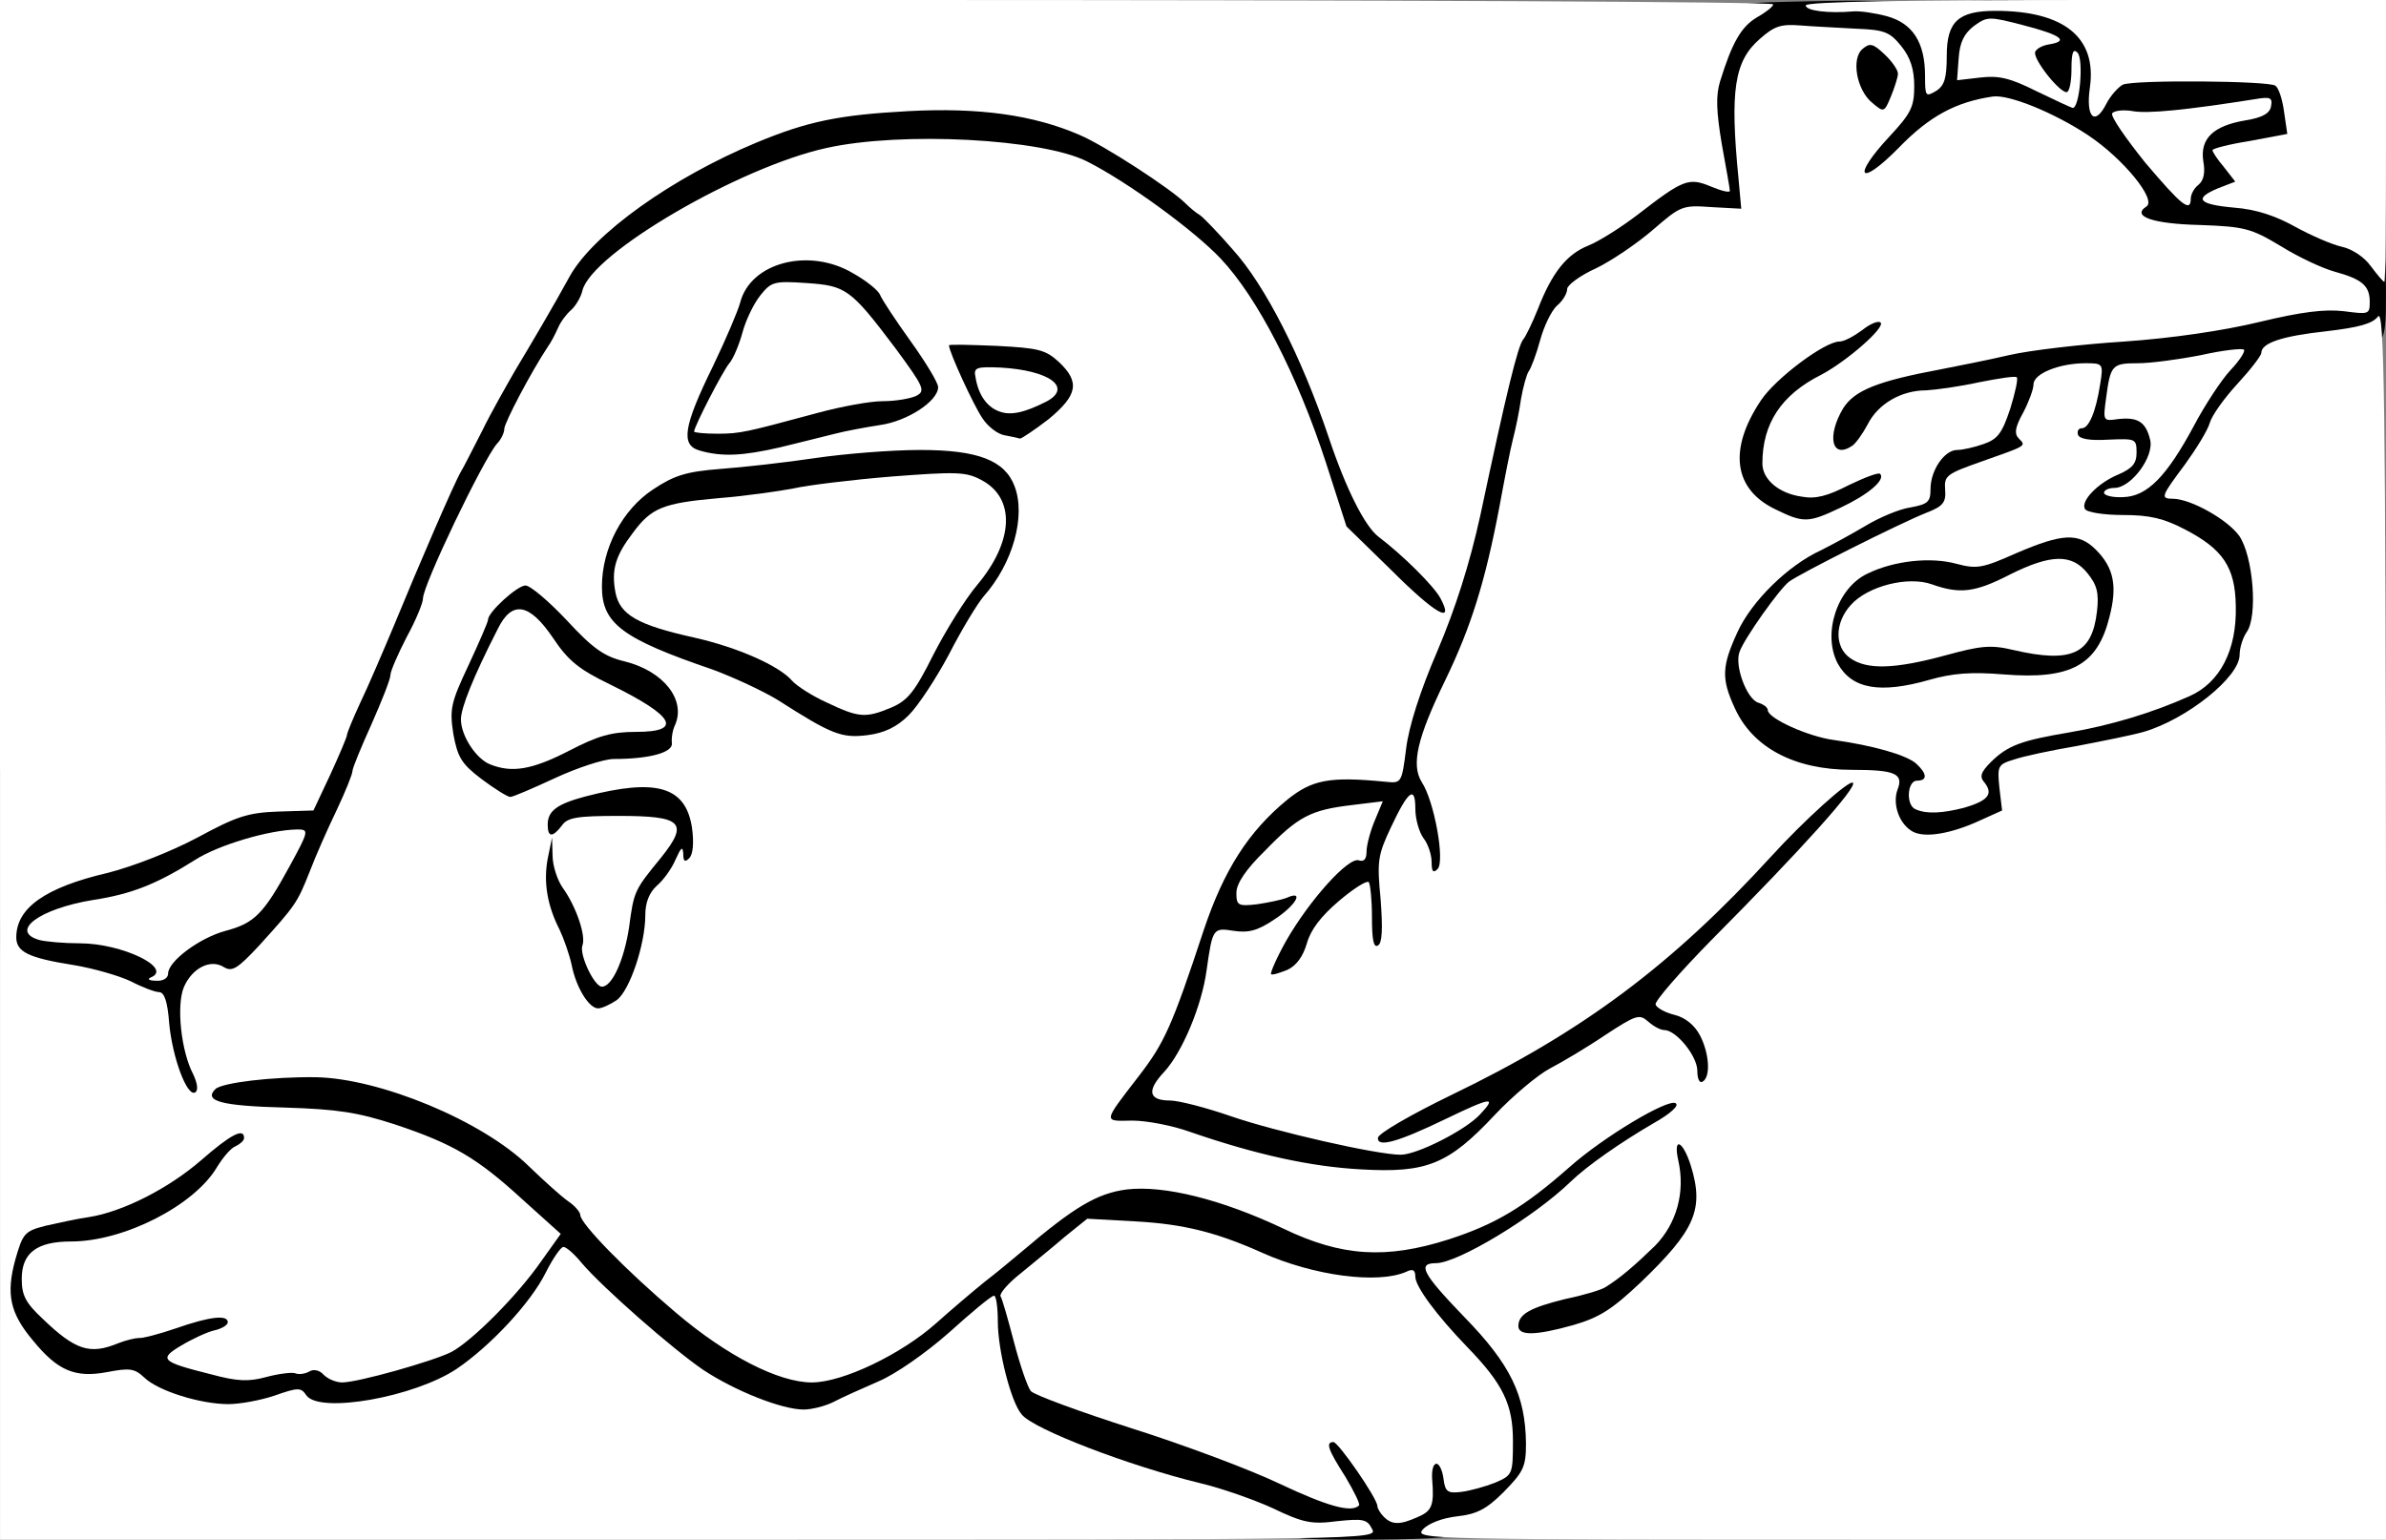
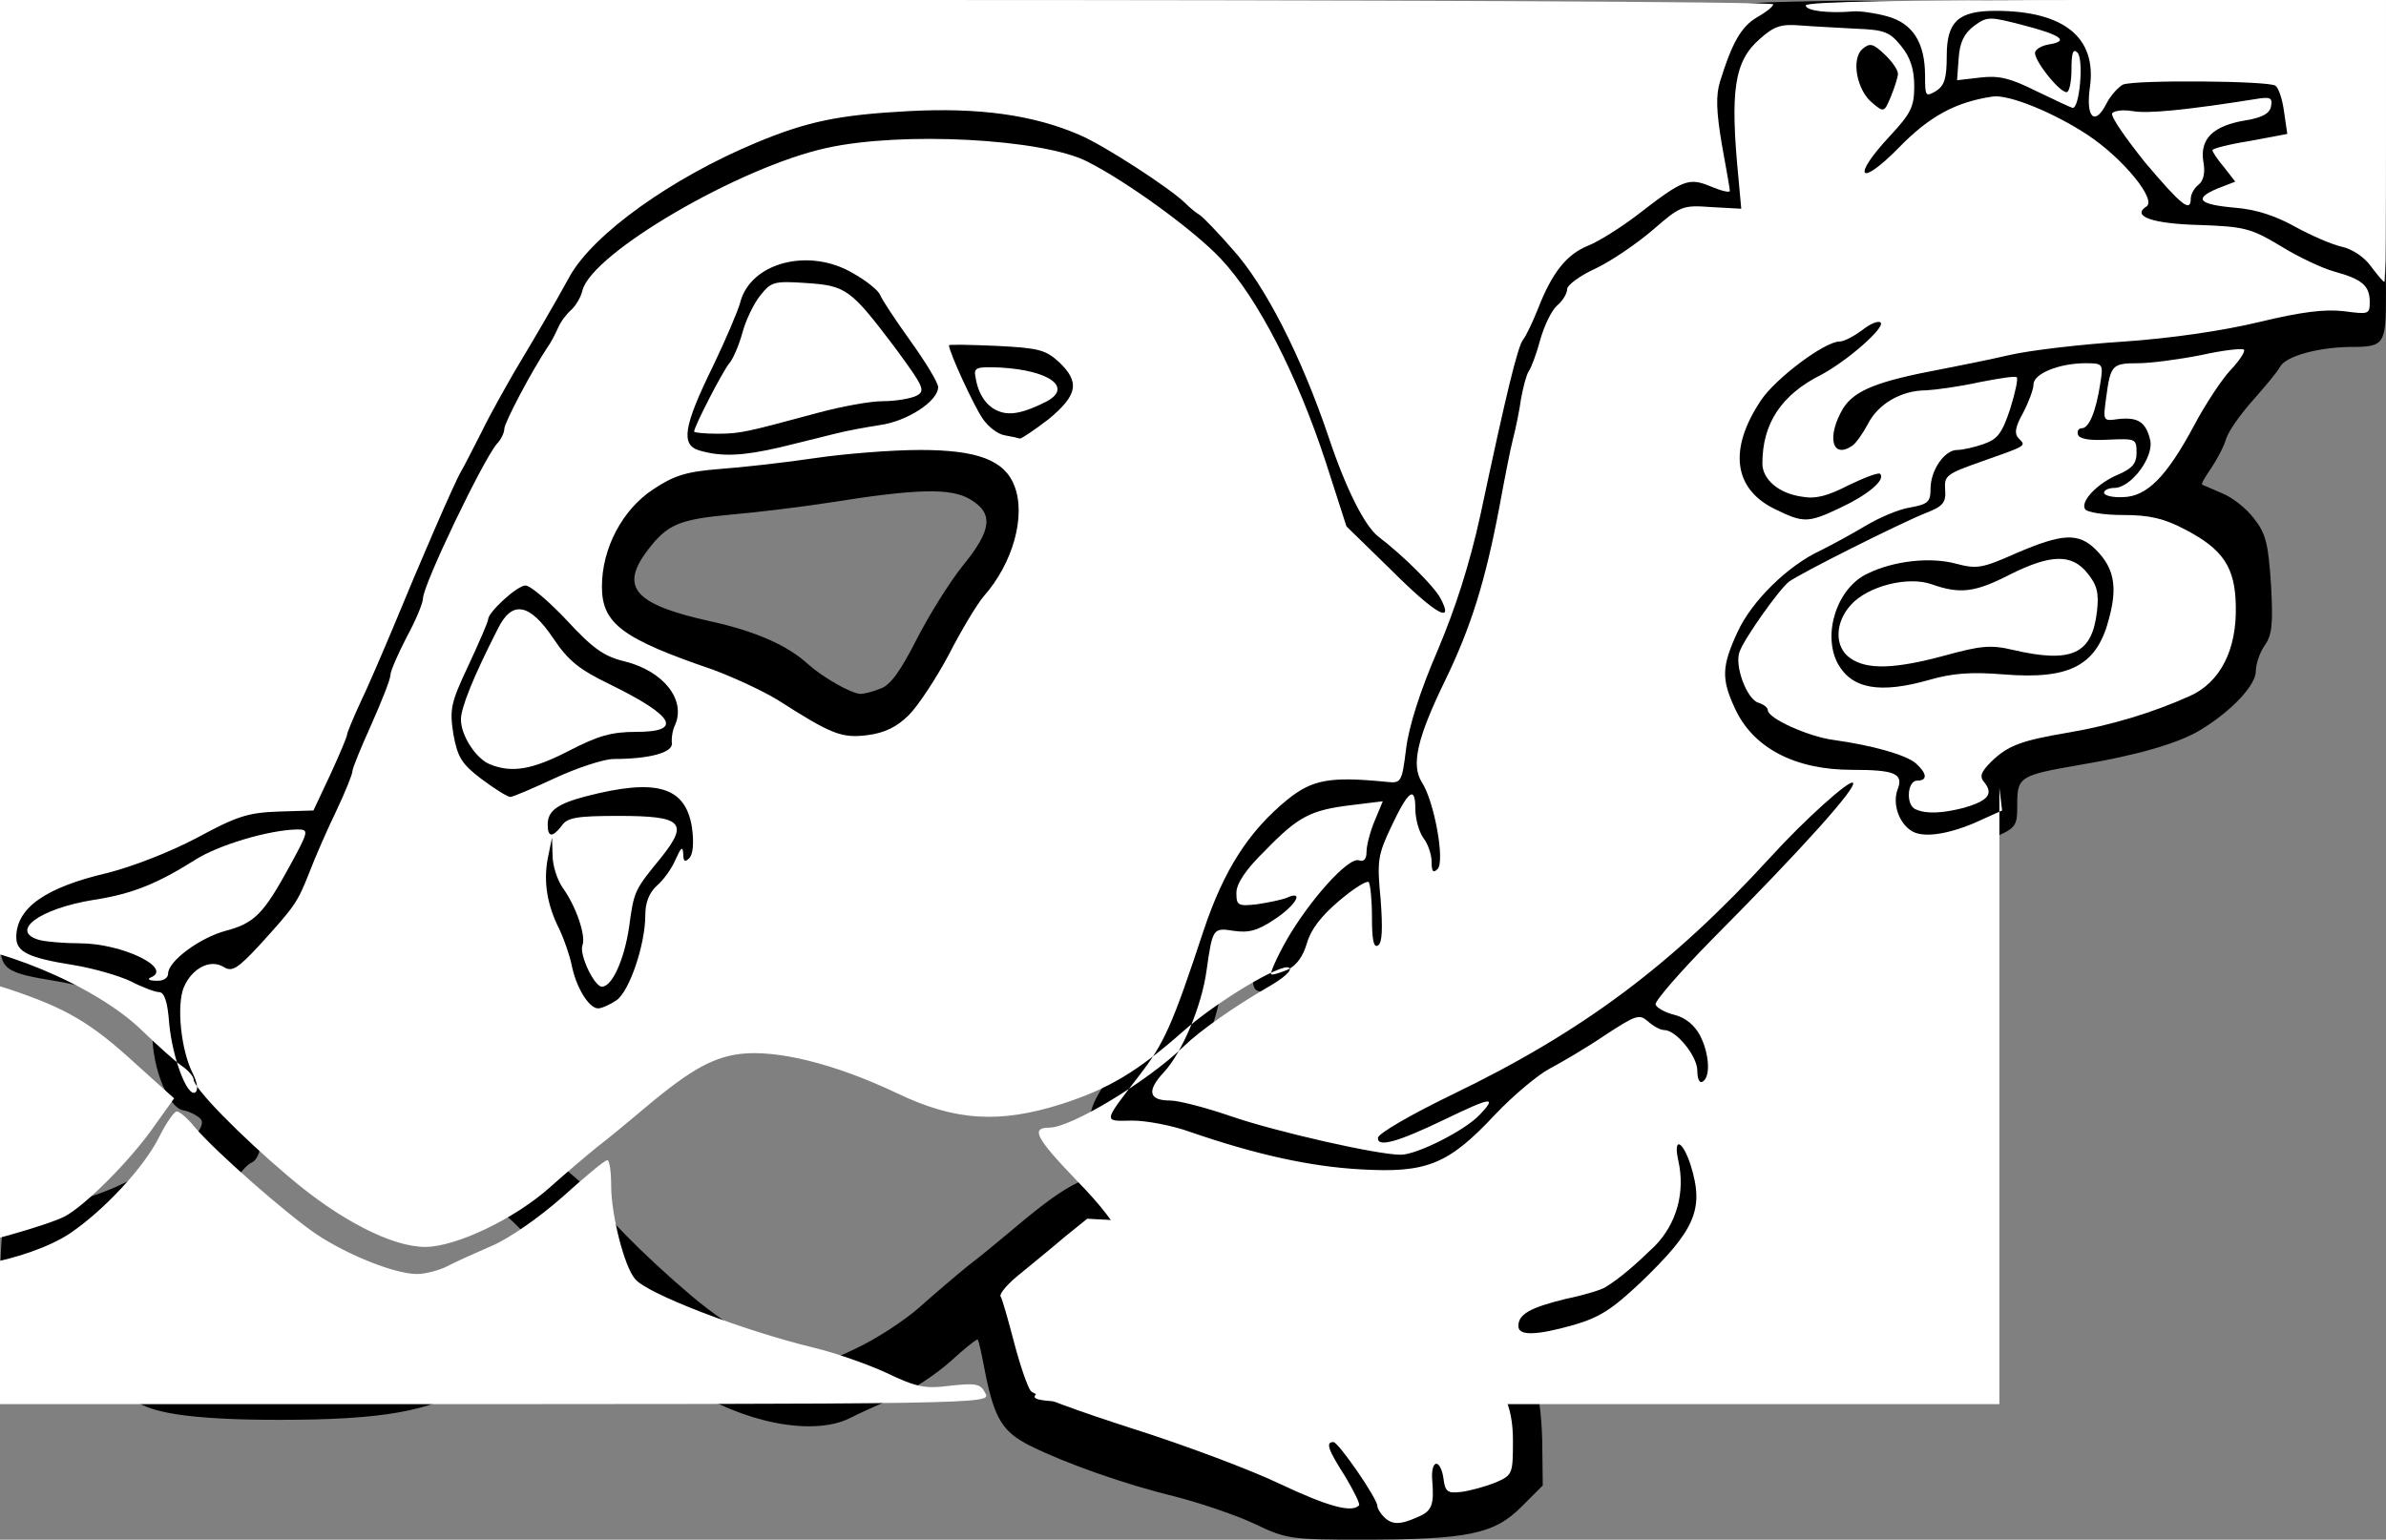
<svg xmlns="http://www.w3.org/2000/svg" width="440px" height="284px" viewBox="0 0 440 284" preserveAspectRatio="xMidYMid meet">
  <rect x="0" y="0" width="440" height="284" fill="#808080" stroke="none" />
  <g fill="#000000">
    <path d="M231.4 281.1 c-3.4 -1.6 -9.9 -3.8 -14.5 -5 -9.5 -2.3 -20.2 -6.1 -26.9 -9.4 -5 -2.5 -6.6 -4.9 -8.3 -13.4 -0.6 -3.2 -1.2 -6 -1.4 -6.2 -0.1 -0.2 -2.4 1.6 -5 4 -2.7 2.4 -7.3 5.5 -10.3 6.7 -3 1.3 -6.8 3 -8.3 3.8 -6.9 3.4 -19.8 0.8 -30 -5.9 -5.6 -3.8 -19.6 -16.1 -21.1 -18.5 -0.6 -1.1 -1.3 -0.5 -3.1 2.5 -3 5.4 -9.5 11.9 -15.6 15.9 -7.4 4.7 -16.3 6.3 -35.4 6.3 -16.5 0 -24.9 -1.3 -27.4 -4.3 -0.9 -1.1 -2.5 -1.3 -6.1 -0.9 -6.3 0.7 -10.1 -0.8 -14.5 -6 -3.4 -4 -3.5 -4.2 -3.5 -13.1 0 -5 0.3 -10.1 0.6 -11.2 0.6 -2.2 4 -3.5 12.8 -4.9 9.4 -1.5 26 -12.1 23.6 -15.1 -0.7 -0.7 -2.1 -1.4 -3.2 -1.6 -2.7 -0.4 -5.7 -7.7 -5.7 -14 -0.1 -3.6 -0.5 -4.8 -1.6 -4.8 -0.9 0 -3.3 -0.9 -5.4 -2 -2.1 -1 -6.9 -2.4 -10.6 -3 -9.8 -1.6 -10.5 -2.1 -10.5 -8.1 0 -2.8 0.4 -5.9 1 -6.9 1.6 -3.1 7.5 -6 15.9 -8 4.6 -1.1 11.6 -3.9 16.3 -6.4 6.5 -3.5 9.8 -4.6 15.1 -5.1 l6.8 -0.7 3 -6.3 c1.6 -3.4 2.9 -6.5 2.9 -6.9 0 -0.4 1.1 -3.1 2.4 -5.9 1.4 -2.9 4.1 -9.2 6.2 -14.2 4.6 -11.2 11.2 -26.5 12.4 -28.5 0.5 -0.8 2.2 -4.2 3.9 -7.5 1.6 -3.3 4.4 -8.2 6 -11 3 -5 7.2 -12.1 10.2 -17.6 5.6 -10 27.3 -23.5 45.7 -28.5 3 -0.8 12 -1.7 20 -2 15.8 -0.7 25.4 0.6 34.3 4.5 4.5 1.9 16.8 9.9 19.5 12.6 0.8 0.8 2 1.8 2.7 2.2 0.7 0.5 3.4 3.3 6 6.3 6 6.6 12.7 19.8 17.7 34.6 3.4 10.1 6.8 16.8 9.5 18.6 0.6 0.3 2.8 2.3 4.9 4.3 2.2 1.9 4.3 3.2 4.7 2.8 0.4 -0.4 1.8 -6.2 3.2 -12.8 4.1 -19.4 6.6 -29.7 7.6 -30.9 0.5 -0.6 1.7 -3.1 2.7 -5.6 2.6 -6.7 5.3 -10.1 9.3 -11.7 2 -0.8 6.1 -3.4 9.1 -5.7 6.9 -5.4 9.2 -6.6 12.4 -6.6 2.5 0 2.5 0 2.4 -8.2 -0.2 -9 1 -14.7 4 -18.7 1.9 -2.6 2 -2.6 18.1 -2.9 10.5 -0.2 16.9 0.1 18.2 0.9 1.5 0.8 2.4 0.8 3.2 0 1.4 -1.4 21.4 -1.5 25.3 -0.1 3 1.1 6.4 5.8 6.4 9.1 0 1.8 0.9 1.9 16.3 1.9 8.9 0 16.7 0.4 17.4 0.8 0.6 0.4 1.4 3.9 1.8 7.8 l0.7 7.2 -5.1 0.7 c-4.8 0.6 -5.1 0.9 -5.1 3.5 0 2.4 0.5 2.9 3.3 3.5 1.7 0.4 5.5 2 8.2 3.5 2.8 1.5 6.3 3.1 8 3.5 5.1 1.2 5.5 2.1 5.5 11.5 0 9.7 -0.2 10 -6.8 10 -5.8 0.1 -11.6 1.7 -12.7 3.6 -0.5 1 -2.9 3.8 -5.1 6.3 -2.3 2.6 -4.5 5.7 -4.9 7.1 -0.4 1.4 -1.7 3.8 -2.7 5.3 -1.1 1.6 -1.9 2.9 -1.7 3.1 0.2 0.1 1.9 0.8 3.7 1.6 1.8 0.7 4.5 2.8 5.9 4.7 2.2 2.8 2.6 4.7 3.1 12.2 0.4 7.2 0.2 9.3 -1.2 11.2 -0.9 1.3 -1.6 3.4 -1.6 4.7 0 2.6 -4.5 7.4 -10.3 10.9 -4 2.4 -11.5 4.6 -22.2 6.4 -11 1.9 -11.5 2.2 -11.5 7.2 0 4.2 -0.1 4.4 -5 6.5 -5 2.2 -15.2 3 -17.6 1.4 -1.8 -1.1 -3.4 -4.8 -3.5 -7.9 0 -2 -0.2 -2.3 -0.7 -1.1 -0.9 2.3 -13.5 16.2 -24.9 27.5 -8 7.9 -9 9.3 -7.3 9.8 3.2 1 5.1 5.9 4.8 12.3 -0.3 5 -0.6 5.7 -2.5 6 -2.7 0.4 -2.9 2.8 -0.8 8.7 2.2 6 1.9 14.3 -0.6 18.5 -1.1 1.9 -4.9 6.2 -8.4 9.6 -5.2 4.9 -7.5 6.4 -12.3 7.8 -3.2 0.9 -7.2 1.6 -9 1.6 l-3.1 0 1.6 4.3 c0.9 2.5 1.6 7.6 1.7 12.4 l0.1 8.3 -4 4 c-5 5 -9.9 6 -29.5 6 -12.8 0 -13.8 -0.1 -19.6 -2.9z m29.6 -9.7 l0 -4.4 3.9 0 c3.4 0 4 0.3 4.3 2.4 0.3 2.4 0.4 2.4 3.6 1.1 6 -2.6 3.8 -9.6 -6.6 -20.5 -2.3 -2.5 -5.2 -6 -6.5 -7.7 -2 -3 -2.6 -3.3 -7.7 -3.3 -6.4 0 -16.2 -2.2 -22.2 -4.9 -7.3 -3.2 -14 -5.2 -20.3 -5.8 l-6 -0.5 -6 4.8 c-9.6 7.8 -9 6.6 -7 14 1.1 4.3 2.5 7 3.9 7.8 1.1 0.8 9.5 3.7 18.6 6.6 9.1 2.8 19.3 6.5 22.6 8.1 3.4 1.6 6.3 2.9 6.5 2.9 0.2 0 0.3 -2 0.1 -4.5 l-0.4 -4.5 4 0 c3.6 0 4.2 0.4 7.4 5.3 1.9 2.8 3.7 6 4.1 6.9 1.2 3.4 3.7 0.9 3.7 -3.8z m-103.3 -22.6 c3.7 -1.7 9.1 -5.2 11.9 -7.7 2.8 -2.5 6.8 -5.9 8.9 -7.6 2.1 -1.6 5.5 -4.4 7.4 -6 12.2 -10.3 14.8 -11.4 25.6 -11.5 7.5 0 18 2.8 28.2 7.6 10.3 4.9 14.7 5.2 24.8 1.9 8.4 -2.7 13.7 -5.9 21.9 -13.2 6.6 -5.9 17.6 -12.3 20.9 -12.3 1.5 0 2.7 -0.3 2.7 -0.8 0 -1.8 -3.2 -5.1 -5.8 -6 -2.4 -0.8 -3.5 -0.5 -7 1.9 -2.3 1.6 -6.1 3.8 -8.3 4.9 -2.2 1.2 -6.8 5 -10.2 8.6 -9 9.6 -12.2 10.8 -27.7 10.1 -12.3 -0.4 -19.9 -2 -34.2 -6.8 -3.2 -1 -8 -1.9 -10.8 -1.9 l-5 0 0 -3.3 c0 -2.5 1.3 -5.1 5.3 -10.3 5.4 -7 6.7 -9.9 12.7 -27.9 3.7 -11.1 8.2 -18.1 15.5 -24.1 4.5 -3.6 4.8 -3.7 12.9 -3.8 l8.4 -0.1 0.6 -5.7 c0.3 -3.2 1.7 -8.6 3.2 -11.9 l2.5 -6.2 -8.4 -8.3 -8.4 -8.3 -3.8 -11.8 c-5.3 -16.2 -12.6 -30.4 -19.4 -37.6 -4.9 -5.2 -17.1 -14.1 -24.6 -17.9 -8 -4.1 -28.4 -5.3 -42.1 -2.5 -15.8 3.3 -43.3 19.3 -45 26.3 -0.3 1.3 -1.3 2.9 -2.1 3.6 -0.8 0.7 -1.9 2.1 -2.4 3.3 -0.5 1.1 -1.3 2.7 -1.9 3.5 -3 4.5 -8 14 -8 15.1 0 0.7 -0.6 2 -1.4 2.8 -2.6 3.1 -13.6 26 -13.6 28.5 0 0.8 -1.3 4 -3 7.1 -1.6 3.1 -3 6.3 -3 7 0 0.8 -1.6 4.8 -3.5 9.1 -1.9 4.2 -3.5 8.1 -3.5 8.6 0 0.6 -1.3 3.8 -2.9 7.2 -1.6 3.3 -3.9 8.5 -5 11.4 -2.3 5.7 -2.5 6 -9 13.3 -3.9 4.4 -4.8 4.9 -8.6 4.9 -3.4 0 -4.4 0.4 -5.3 2.4 -0.6 1.4 -0.7 3.7 -0.2 5.7 1.6 6.8 1.3 6.6 9.8 5.6 4.2 -0.4 10.7 -0.6 14.3 -0.3 13.8 1.2 30.9 8.5 39.4 16.7 2.8 2.7 6 5.6 7.3 6.5 1.2 0.8 2.2 2 2.2 2.5 0 1.6 8.5 10.3 17.6 18 7.2 6.1 18.8 12.9 22.1 12.9 0.7 0 4.3 -1.4 8 -3.2z m-104.9 1 c6.7 -0.9 8.5 -0.9 9.2 0.1 1.9 3.1 17.2 -1.9 24.2 -7.9 4.4 -3.8 10.8 -12 10.8 -13.9 0 -1.1 -10.8 -10.3 -15.1 -12.8 -4.2 -2.4 -17.5 -6.8 -23.6 -7.8 -2.4 -0.4 -5.6 -0.4 -7.3 0 -2.5 0.5 -3 1.2 -3 3.5 0 1.6 -0.7 3 -1.5 3.4 -0.9 0.3 -2.4 2.1 -3.5 3.9 -2.5 4.2 -11.4 10.4 -17.6 12.3 -2.6 0.8 -6.8 1.4 -9.4 1.4 -3.3 0 -5.5 0.6 -7.1 2 l-2.4 2 4.7 4.5 c5.3 5.1 6.8 5.6 6.8 2 0 -2.2 0.4 -2.5 3.5 -2.5 2.4 0 3.5 0.5 3.5 1.5 0 0.8 0.4 1.5 0.9 1.5 0.5 0 2.8 -0.7 5.1 -1.5 2.3 -0.8 6.4 -1.5 9.1 -1.5 l4.9 0 0 3.9 c0 3.6 -0.3 4 -3.1 4.6 -2.3 0.5 -2.8 0.9 -1.8 1.6 1.8 1.1 2.9 1.1 12.7 -0.3z m230.2 -12.4 c2.5 -0.7 5.7 -1.5 7.2 -1.8 1.5 -0.3 3.3 -1.2 4 -1.9 0.7 -0.7 2.7 -2.3 4.5 -3.5 5.2 -3.7 7.6 -7.8 7.5 -12.9 0 -2.5 -0.3 -4.7 -0.6 -5 -0.7 -0.7 -8.7 4.7 -12.6 8.4 -5.5 5.2 -10 8.4 -16.9 11.9 l-7.2 3.6 3.8 3.3 c3.7 3.2 3.8 3.2 4.8 1.1 0.6 -1.2 2.8 -2.5 5.5 -3.2z m-31.9 -30.6 c0 -0.7 6.1 -4.2 13.5 -7.8 21.7 -10.5 36.9 -21.3 52.4 -37.1 12.9 -13.3 16 -16.8 15.3 -17.2 -0.4 -0.2 -2.1 -0.7 -3.8 -1.1 -4.5 -1.1 -9.5 -5.4 -11.6 -10 -5 -11 0 -24.9 11.8 -32.8 2.3 -1.5 2.3 -1.5 -1.6 -2.6 -4.9 -1.5 -8.9 -5.5 -9.7 -9.7 -0.8 -4.7 1.1 -12.8 4.3 -17.6 2.7 -4.1 11.8 -10.9 14.5 -10.9 0.9 0 2.7 -0.9 4.1 -2 1.4 -1.2 4 -2 6.1 -2 3.5 0 3.6 0.1 3.6 3.7 0 2 -0.7 4.4 -1.5 5.3 -1.4 1.6 -1.1 1.6 4.7 0.5 3.5 -0.7 11 -2.2 16.8 -3.3 5.8 -1.1 15.5 -2.3 21.5 -2.6 6.7 -0.3 15.3 -1.5 21.5 -3.1 5.8 -1.4 11.9 -2.5 13.5 -2.5 l3 -0.1 -3.6 -1.3 c-2 -0.7 -6 -2.7 -8.8 -4.4 -4.4 -2.8 -6.1 -3.2 -12.4 -3.3 -10.5 -0.1 -12.1 -0.8 -12.8 -5.2 -0.3 -2.1 -1.7 -4.9 -3 -6.3 -3.1 -3.3 -11.2 -8.5 -16.7 -10.7 -4 -1.6 -4.5 -1.6 -9 0.1 -3.1 1.2 -6.6 3.8 -10.1 7.5 -4.5 4.7 -6 5.7 -8.7 5.7 -3.3 0 -3.4 -0.1 -3.4 -4.3 0 -2.3 0.7 -5.2 1.5 -6.4 1.4 -2 1.3 -2.3 -0.5 -3.6 -1.6 -1.1 -2.3 -3 -2.7 -7 l-0.6 -5.5 -4.5 -0.7 c-4.1 -0.6 -4.7 -0.4 -7.6 2.4 l-3.1 3.2 0.2 14.1 0.2 14.1 -5.5 -0.7 c-5.5 -0.6 -5.6 -0.6 -10.7 3.9 -2.8 2.4 -7.5 5.6 -10.4 7 -2.9 1.3 -5.3 3.1 -5.3 3.8 0 0.8 -0.8 2.2 -1.9 3.1 -1 0.9 -2.4 3.8 -3.1 6.4 -0.7 2.6 -1.7 5.2 -2.1 5.7 -0.4 0.6 -1 2.8 -1.4 5 -0.3 2.2 -1 5.6 -1.5 7.5 -0.5 1.9 -1.6 7.6 -2.5 12.5 -2.6 13.8 -5.2 22.1 -10.1 32 -4.2 8.7 -5.3 12.8 -3.6 13.9 1.3 0.8 3.4 13.5 3 17.6 -0.3 3.2 -0.6 3.5 -4 3.8 -3.4 0.3 -3.8 0.1 -3.8 -2.1 0 -1.4 -0.7 -3 -1.5 -3.7 -1.7 -1.4 -1.6 -2.2 -1.8 11 l-0.2 8.5 -3.7 0.3 -3.8 0.3 0 -4 c0 -2.3 -0.4 -4.1 -0.8 -4.1 -1.6 0 -4.3 3.7 -5.3 7.2 -1 3.9 -4.1 5.8 -9.4 5.8 -3.4 0 -3.5 -0.1 -3.5 -4.1 0 -3.6 -0.2 -4 -2.2 -3.7 -1.9 0.3 -2.4 1.3 -3.4 6.8 -1.1 6.2 -4.2 15.1 -5.7 16.6 -1.1 1.1 23.7 9.1 29.1 9.3 1.2 0.1 2.2 -0.5 2.3 -1.1z m-211.8 -38.3 c4 -0.9 6.4 -3 8.8 -7.6 l1.8 -3.7 -3.2 0.8 c-1.8 0.4 -5.3 2 -7.7 3.6 -7 4.4 -11.6 6.3 -18.8 7.5 -8.2 1.3 -9 1.9 -2.5 1.9 2.8 0 6.5 0.6 8.3 1.4 3 1.2 3.6 1.2 6.7 -1 1.8 -1.2 4.8 -2.6 6.6 -2.9z m203.7 -10 c1.9 -1.9 4 -3.5 4.7 -3.5 0.7 0 1.3 -0.7 1.3 -1.5 0 -3 -5.2 -0.9 -11.2 4.7 l-4.1 3.8 2.9 0 c2.1 0 4 -1 6.4 -3.5z m119 -16 c1 -6.2 4.7 -8.4 17 -10.5 7.7 -1.3 14.7 -3.4 21.2 -6.4 7.8 -3.5 11.2 -13.4 6.9 -19.5 -2.3 -3.2 -11.2 -8.1 -14.7 -8.1 -2.4 0 -2.4 0.1 -0.9 3 2.7 5.3 1.4 18.1 -2.3 22.3 -3.3 3.7 -8.1 4.9 -17.5 4.4 -6.1 -0.4 -10.2 -0.1 -13.5 0.9 -5.7 1.7 -15.5 1.8 -18.5 0.2 -1.2 -0.6 -2.7 -1.8 -3.4 -2.7 -1.9 -2.4 -2.7 -9.9 -1.5 -13.7 1.7 -5.7 -1.5 -3.7 -7.1 4.2 -3.8 5.5 -4 8.8 -0.6 9.9 1 0.4 1.9 1 1.9 1.5 0 1.5 7.5 4.9 12.2 5.5 7.1 1 13.2 2.7 15.1 4.3 1 0.9 1.7 2.9 1.7 4.9 0 2.7 0.4 3.4 1.8 3.1 1 -0.2 1.9 -1.5 2.2 -3.3z m-6.8 -24.5 c8.1 -2.2 14.4 -2.5 20.1 -0.9 3.2 0.9 4.2 0.8 5.7 -0.6 2.8 -2.6 3.1 -5.3 0.7 -8 l-2.2 -2.5 -6 3.1 c-5.5 2.8 -6.6 3 -13 2.5 -3.8 -0.3 -7.8 -0.5 -8.7 -0.6 -2.5 -0.2 -6.9 2.2 -8.2 4.3 -0.9 1.4 -0.7 2.1 0.8 3.3 2.5 1.8 2.2 1.8 10.8 -0.6z m15 -19.5 c2.9 -1.4 6.5 -2.5 8.1 -2.5 2.4 0 2.7 -0.4 2.7 -3.3 0 -2.2 0.8 -4.1 2.1 -5.3 l2.1 -1.9 -2.4 -0.5 c-1.8 -0.5 -2.4 -1.3 -2.6 -4.4 -0.2 -2.4 0.2 -4.2 1.1 -4.9 0.8 -0.7 1.8 -2.2 2.2 -3.4 0.6 -2.1 0.4 -2.2 -2.2 -1.2 -2.3 0.7 -3.2 1.9 -4.1 5.4 -0.7 2.5 -1.2 5.6 -1.2 6.8 0 2 -1 2.6 -7 4.6 -6.6 2.1 -7 2.4 -7 5.2 0 2.7 -0.6 3.3 -4.2 4.7 l-4.3 1.7 4.5 0.6 c2.5 0.3 5 0.7 5.7 0.7 0.6 0.1 3.5 -0.9 6.5 -2.3z m-17.2 -11.3 c0 -4.2 2.4 -6.9 6.9 -7.6 3.8 -0.6 7.1 -2.7 7.1 -4.7 0 -1.3 -11.9 0.1 -15.2 1.8 -1.5 0.7 -3.5 2.7 -4.3 4.3 -1.5 2.9 -1.5 3 0.5 3 1.6 0 2 0.7 2 3 0 2 0.5 3 1.5 3 1 0 1.5 -1 1.5 -2.8z m-16 -0.2 c1.3 -0.8 1.2 -1 -0.3 -1 -1.7 0 -1.8 -0.7 -1.5 -5.9 0.3 -5.7 0.3 -5.8 -1.8 -4.5 -2 1.3 -3.7 4.1 -4.7 7.4 -1 3.6 4.7 6.3 8.3 4z m65.7 -13.2 l2 -4.3 -6.1 0.5 c-4.8 0.4 -6.2 0.9 -6.4 2.3 -0.2 1.1 0.3 1.7 1.6 1.7 3.1 0 5.2 1.1 5.2 2.6 0 2.6 1.6 1.4 3.7 -2.8z m0 -49.5 c-0.3 -0.2 -1.8 -0.3 -3.3 -0.1 l-2.7 0.3 2.9 3.5 2.9 3.4 0.3 -3.3 c0.2 -1.8 0.1 -3.5 -0.1 -3.8z m-30.7 -14.7 c0 -2.4 -4.3 -2.8 -6.5 -0.6 -1.9 2 -1.9 2 2.3 2 2.9 0 4.2 -0.4 4.2 -1.4z" />
    <path d="M104.5 186.7 c-0.8 -1.3 -1.8 -3.9 -2.1 -5.8 -0.4 -1.8 -1.6 -5.2 -2.8 -7.4 -1.7 -3.3 -2 -5.6 -1.9 -13.7 l0.1 -9.8 -3.8 0 c-5 0 -12.2 -5.3 -13.1 -9.5 -1.7 -7.7 -1 -13.5 2.6 -21.1 1.9 -4.1 3.5 -7.7 3.5 -8.1 0 -0.4 1.2 -2 2.7 -3.5 2.2 -2.3 3.5 -2.8 7.2 -2.8 3.7 0 5.1 0.6 7.8 3.2 l3.3 3.2 0 -5.5 c0 -8.1 3.5 -14.8 9.8 -18.8 4.6 -3.1 5 -3.6 5.5 -8.4 0.4 -3 2.5 -8.8 5.1 -14.1 2.4 -5 4.7 -10.3 5.1 -11.8 0.4 -1.4 1.8 -3.7 3.2 -5 2.1 -2 3.7 -2.4 10.8 -2.6 10.6 -0.5 14.6 1.5 20 9.7 l3.7 5.6 12.2 0.3 c11.5 0.3 12.2 0.5 14.9 3 2.2 2.1 2.7 3.4 2.7 7.6 0 4.9 -0.2 5.3 -4.6 8.9 -2.6 2 -5.3 3.7 -6 3.7 -1 0 -1.1 0.6 -0.4 2.6 2.8 7.4 0.2 19.8 -5.6 26.4 -1.2 1.4 -4.1 6.2 -6.4 10.7 -2.4 4.5 -5.8 9.6 -7.7 11.5 -3.3 3.2 -3.7 3.3 -11.6 3.3 -8 0 -8.5 -0.1 -14.7 -4.2 -3.6 -2.3 -8.6 -5.1 -11.1 -6.1 l-4.6 -2 -0.6 7.5 c-0.3 4.2 -1.1 7.9 -1.7 8.3 -0.6 0.4 -0.1 1.1 1.3 1.7 2.7 1.3 3.7 4.7 3.7 12.5 0 3.6 -0.4 5 -1.7 5.5 -3.3 1.3 -7.2 6.7 -7.3 10.1 0 5.4 -2.9 14 -5.3 15.7 -1.2 0.8 -4.1 1.5 -6.4 1.5 -3.3 0 -4.6 -0.5 -5.8 -2.3z m8.5 -18.7 c0.5 -3.4 1.6 -7.1 2.4 -8.3 0.9 -1.2 2.3 -3.2 3.2 -4.4 1.6 -2.3 1.6 -2.3 -2.9 -2.3 -8.8 0 -12.2 3 -8.9 7.8 2.3 3.3 4.2 8.7 4.2 12 0 4.3 1.1 1.7 2 -4.8z m-1.4 -36.1 c2.6 0 2.2 -0.4 -3.1 -3 -4.5 -2.2 -6.7 -4 -8.8 -7.4 -1.6 -2.5 -3.2 -4.5 -3.6 -4.5 -0.5 0 -2.1 3 -3.6 6.8 -1.5 3.7 -3.2 7.1 -3.6 7.6 -1.1 1.2 2 5.6 4.5 6.6 1.5 0.5 4 -0.2 8.7 -2.6 3.6 -1.9 7.9 -3.4 9.5 -3.5z m50.8 -4.9 c1.8 -0.6 3.7 -3.3 6.6 -9 2.3 -4.5 6.1 -10.6 8.5 -13.6 5.4 -6.6 5.8 -9.7 1.4 -12.3 -3.5 -2.1 -9.7 -2 -25.9 0.6 -5.2 0.8 -13.3 1.8 -18 2.2 -9.8 0.9 -11.9 1.8 -15.5 6.5 -5.3 6.9 -2.6 10.1 11.5 13.2 8.2 1.8 14.2 4.4 18 7.9 2.8 2.5 7.9 5.4 9.7 5.5 0.6 0 2.3 -0.4 3.7 -1z m14.5 -48.7 c-0.7 -1 -1.4 -1.9 -1.5 -2.1 0 -0.1 -0.9 0.7 -1.9 1.8 -1.8 2 -1.7 2 1.5 2 2.9 0 3.1 -0.2 1.9 -1.7z m-28.9 -5.2 c4.1 -1.1 9.4 -2.1 11.8 -2.1 2.3 0 4.2 -0.2 4.2 -0.5 0 -0.9 -7.6 -10.9 -9.7 -12.8 -1.1 -1 -3.6 -2 -5.5 -2.3 -3 -0.5 -3.8 -0.2 -5.6 2.1 -1.2 1.5 -2.7 4.5 -3.2 6.7 -0.6 2.1 -2.2 5.5 -3.5 7.5 -4 5.9 -4.6 5.8 11.5 1.4z" />
  </g>
  <g fill="#ffffff">
-     <path d="M0 142 l0 -142 163.5 0 c89.9 0 163.5 0.3 163.5 0.8 0 0.4 -1.4 1.5 -3 2.4 -2.9 1.7 -4.6 4.7 -6.8 11.8 -0.8 2.6 -0.7 5.5 0.3 11.5 0.8 4.4 1.5 8.3 1.5 8.7 0 0.4 -1.6 0 -3.5 -0.8 -4.1 -1.7 -5.1 -1.3 -13.5 5.2 -3 2.3 -7.1 4.9 -9.1 5.7 -4 1.6 -6.7 5 -9.3 11.7 -1 2.5 -2.2 5 -2.7 5.6 -1 1.2 -3.1 9.8 -7.9 32.4 -2 9.1 -4.6 17.2 -7.9 25 -3.2 7.4 -5.3 14 -5.8 18.1 -0.8 6.4 -0.9 6.4 -3.8 6.1 -10.3 -1 -13.5 -0.4 -18.1 3.3 -7.2 5.9 -11.7 13 -15.4 24 -5.9 17.9 -7.3 20.9 -12 27 -6.7 8.7 -6.6 8.3 -1.2 8.2 2.6 0 7.4 0.9 10.7 2.1 12.2 4.2 22.2 6.4 31.5 6.9 12.1 0.7 16.1 -0.9 24.7 -10.1 3.4 -3.6 8 -7.4 10.1 -8.5 2.1 -1.1 6.7 -3.8 10.1 -6.1 5.8 -3.8 6.4 -4 8 -2.6 1 0.9 2.3 1.6 3 1.6 2.2 0 6.1 4.8 6.1 7.5 0 1.5 0.4 2.4 1 2 1.5 -0.9 1.2 -5.2 -0.5 -8.5 -1 -1.9 -2.7 -3.3 -4.7 -3.8 -1.7 -0.4 -3.3 -1.3 -3.5 -1.9 -0.2 -0.6 4.5 -6 10.4 -12 16.7 -16.8 26.8 -28.1 26 -28.9 -0.6 -0.7 -9.1 7 -15.1 13.6 -18.3 20 -34.7 32.3 -59 44 -7.4 3.6 -13.5 7.1 -13.5 7.9 -0.1 1.8 3.6 0.8 12.5 -3.5 8.5 -4.1 9.5 -4.2 6.3 -0.8 -2.7 2.9 -11.6 7.4 -14.6 7.4 -4.4 0 -23.2 -4.3 -31.3 -7.1 -4.6 -1.6 -9.7 -2.9 -11.2 -2.9 -4 0 -4.4 -1.8 -1.1 -5.3 3.3 -3.6 6.9 -12.1 7.8 -18.7 1.1 -7.8 1.2 -7.9 5 -7.3 2.7 0.4 4.4 0 7.5 -2.1 4 -2.6 5.6 -5.5 2.3 -4 -1 0.4 -3.5 0.9 -5.5 1.2 -3.5 0.4 -3.8 0.2 -3.8 -2.1 0 -1.7 1.7 -4.3 5.3 -7.8 6.1 -6.3 8.4 -7.5 16 -8.4 l5.7 -0.7 -1.5 3.6 c-0.8 1.9 -1.5 4.5 -1.5 5.7 0 1.4 -0.5 1.9 -1.4 1.6 -1.9 -0.7 -9.1 7.3 -13.4 14.8 -1.8 3.2 -3 6 -2.8 6.2 0.2 0.2 1.5 -0.2 3 -0.8 1.7 -0.8 2.9 -2.5 3.6 -4.9 0.7 -2.5 2.6 -5 5.9 -7.8 2.7 -2.3 5.1 -3.8 5.5 -3.5 0.3 0.4 0.6 3.3 0.6 6.5 0 4.1 0.3 5.7 1.1 5.2 0.8 -0.4 0.9 -3.1 0.5 -8.5 -0.7 -7.1 -0.5 -8.2 1.9 -13.3 3.2 -6.8 4.5 -7.8 4.5 -3.4 0 1.9 0.7 4.3 1.5 5.4 0.8 1 1.5 3 1.5 4.4 0 1.8 0.3 2.1 1.1 1.3 1.4 -1.4 -0.6 -12.5 -2.9 -16 -2 -3.2 -0.9 -8.1 4.3 -18.8 4.8 -9.9 7.4 -18.3 10 -32 0.9 -4.9 2 -10.6 2.5 -12.5 0.5 -1.9 1.2 -5.3 1.5 -7.5 0.4 -2.2 1 -4.4 1.4 -5 0.4 -0.5 1.4 -3.1 2.1 -5.7 0.7 -2.6 2.1 -5.5 3.1 -6.4 1.1 -0.9 1.9 -2.3 1.9 -3.1 0 -0.7 2.4 -2.5 5.3 -3.8 2.9 -1.4 7.6 -4.6 10.5 -7.1 5.1 -4.4 5.4 -4.6 10.8 -4.2 l5.5 0.3 -0.5 -5.5 c-1.6 -16.3 -0.8 -21.7 3.9 -25.8 2.7 -2.4 3.9 -2.8 7.6 -2.5 2.4 0.2 7 0.4 10.3 0.6 5.1 0.2 6.1 0.6 8.2 3.2 1.7 2.1 2.4 4.3 2.4 7.4 0 3.8 -0.6 5 -4.5 9.2 -7.1 7.6 -5.7 9.6 1.6 2.2 5.7 -5.9 10.6 -8.5 17.4 -9.5 3 -0.4 11.3 3 17.5 7.1 6.5 4.3 12.8 12 10.8 13.2 -2.8 1.8 1.2 3.2 9.9 3.4 8.2 0.3 9.4 0.6 14.9 3.9 3.2 2 7.7 4.1 9.9 4.7 5.1 1.4 6.5 2.6 6.5 5.6 0 2.3 -0.2 2.3 -4.8 1.7 -3.5 -0.4 -7.7 0.1 -15.6 2 -6.6 1.6 -16.2 3 -24.9 3.6 -7.8 0.5 -17.3 1.6 -21.2 2.5 -3.8 0.9 -9.5 2 -12.5 2.6 -11.8 2.2 -16 3.9 -18.1 7.2 -3.1 5.2 -2.1 9.5 1.7 6.9 0.6 -0.4 1.9 -2.2 2.8 -3.9 1.9 -3.8 6.2 -6.3 10.8 -6.3 1.8 -0.1 6.2 -0.7 9.8 -1.5 3.6 -0.7 6.7 -1.2 6.9 -0.9 0.3 0.2 -0.3 2.9 -1.2 5.8 -1.5 4.5 -2.3 5.6 -4.9 6.5 -1.7 0.6 -3.9 1.1 -4.9 1.1 -2.3 0 -4.9 3.7 -4.9 7.2 0 2.4 -0.5 2.8 -3.7 3.4 -2.1 0.3 -5.8 1.9 -8.3 3.4 -2.5 1.5 -6.2 3.5 -8.2 4.5 -6.1 2.8 -12.8 9.4 -15.4 15.1 -2.9 6.3 -3 8.6 -0.5 14 3.3 7.3 11 11.4 21.6 11.4 8 0 9.6 0.7 8.4 3.7 -0.9 2.5 0.2 6 2.5 7.5 2 1.4 6.5 0.8 11.7 -1.4 l5.1 -2.3 -0.5 -4.2 c-0.4 -4 -0.3 -4.3 2.7 -5.2 1.7 -0.6 6.9 -1.7 11.6 -2.5 4.7 -0.9 10.2 -2 12.3 -2.6 7.9 -2.3 17.7 -10.1 17.7 -14.2 0 -1.3 0.6 -3.2 1.3 -4.2 2.1 -2.9 1.2 -14.1 -1.4 -17.8 -2.2 -3 -8.8 -6.7 -12.1 -6.8 -2.5 0 -2.3 -0.4 2.1 -6.3 2.1 -2.9 4.2 -6.3 4.6 -7.7 0.4 -1.4 2.7 -4.6 5.1 -7.2 2.4 -2.6 4.4 -5.2 4.4 -5.7 0 -1.8 3.7 -3.1 12 -4 6 -0.7 8.5 -1.4 9.5 -2.7 1.2 -1.6 1.4 14 1.5 111.9 l0 113.7 -89.7 0 c-87.5 0 -89.6 0 -87.9 -1.9 1 -1.1 3.6 -2.1 6.3 -2.4 3.6 -0.4 5.4 -1.3 8.6 -4.5 3.6 -3.7 4.1 -4.6 4.1 -8.9 -0.1 -8.9 -2.8 -14.6 -11.5 -23.5 -7.6 -7.9 -8.6 -9.8 -5.1 -9.8 4 0 18.1 -8.5 24.8 -15 3.1 -3 9.3 -7.3 15.3 -10.8 3.2 -1.8 4.8 -3.3 4.1 -3.7 -1.4 -0.9 -13.3 6.2 -19.6 11.8 -8.4 7.4 -13.6 10.5 -22.2 13.3 -11.6 3.7 -19.8 3.2 -30.6 -2 -11.4 -5.4 -22 -8 -28.8 -7.2 -5.5 0.7 -9.8 3.3 -19.3 11.4 -1.8 1.5 -4.9 4.1 -7 5.7 -2.1 1.7 -6.1 5.1 -8.9 7.6 -6.4 5.7 -17.2 10.9 -22.9 10.9 -6.1 0 -15.7 -4.9 -25.1 -12.9 -9.1 -7.7 -17.6 -16.4 -17.6 -18 0 -0.5 -1 -1.7 -2.2 -2.5 -1.3 -0.9 -4.5 -3.8 -7.3 -6.5 -8.6 -8.4 -27.5 -16.2 -39.3 -16.4 -8 -0.1 -17.3 1 -18.5 2.2 -2.2 2.2 1.1 3.1 12.9 3.4 9.7 0.3 13.4 0.9 20.2 3.1 10.8 3.6 15.2 6.2 23.6 13.9 l7 6.3 -3.5 4.9 c-4.4 6.4 -12.9 14.9 -16.7 16.9 -3.4 1.7 -17.2 5.6 -20.1 5.6 -1.1 0 -2.6 -0.6 -3.4 -1.4 -0.8 -0.9 -1.9 -1.1 -2.7 -0.6 -0.7 0.4 -1.9 0.6 -2.6 0.3 -0.6 -0.2 -3.1 0.1 -5.3 0.7 -3.3 0.9 -5.4 0.8 -10.2 -0.5 -9.2 -2.3 -9.7 -2.8 -5.5 -5.3 2 -1.2 4.8 -2.5 6.1 -2.8 1.4 -0.3 2.5 -1 2.5 -1.5 0 -1.4 -3.2 -1.1 -9.5 1.1 -3.2 1.1 -6.3 1.9 -6.9 1.8 -0.6 0 -2.4 0.4 -3.9 1 -5.1 2.1 -7.8 1.3 -13.9 -4.6 -3.1 -2.9 -3.8 -4.3 -3.8 -7.3 0 -4.8 2.8 -6.9 9.1 -6.9 9.7 0 22.7 -6.6 26.9 -13.7 1.1 -1.8 2.6 -3.6 3.5 -3.9 0.8 -0.4 1.5 -1 1.5 -1.5 0 -1.9 -2.4 -0.7 -7.9 4.1 -6 5.2 -14.4 9.5 -20.7 10.5 -2.2 0.3 -5.7 1.1 -8 1.6 -3.9 1 -4.2 1.4 -5.6 6.3 -1.7 6.3 -1 9.8 3.3 14.9 4.5 5.5 7.7 6.9 13.6 5.8 4.2 -0.8 5.1 -0.7 6.9 1 2.6 2.5 10.4 4.9 15.5 4.9 2.1 0 6 -0.7 8.6 -1.6 4.3 -1.5 4.8 -1.5 5.8 0 2.5 3.4 19.9 0.3 27.7 -4.9 6.2 -4.2 13.6 -12.1 16.4 -17.7 1.3 -2.6 2.8 -4.8 3.3 -4.8 0.5 0 2 1.3 3.3 2.9 3.9 4.6 16.9 16 22.5 19.8 5.9 3.9 14.5 7.3 18.5 7.3 1.4 0 3.9 -0.6 5.5 -1.4 1.5 -0.8 5.3 -2.5 8.3 -3.8 3.1 -1.3 8.7 -5.2 13 -9 4.1 -3.7 7.8 -6.8 8.3 -6.8 0.4 0 0.7 2.2 0.7 4.8 0 5.2 2.4 14.8 4.4 17.1 2.1 2.7 19.8 9.5 33 12.7 3.8 0.9 9.8 3 13.3 4.6 5.6 2.7 7.2 3 11.8 2.4 4.8 -0.5 5.6 -0.4 6.5 1.4 1.1 2 0.9 2 -126 2 l-127 0 0 -142z m290.2 102.4 c4.8 -1.4 7.1 -2.9 12.3 -7.8 10.1 -9.7 11.8 -13.5 9.3 -21.6 -1.5 -4.7 -3.3 -5.4 -2.3 -0.9 1.3 5.8 -0.3 11.6 -4.3 15.7 -3.7 3.6 -6.5 6 -9.1 7.6 -0.7 0.5 -4 1.5 -7.4 2.2 -6.5 1.6 -8.7 2.8 -8.7 5 0 1.8 3.1 1.8 10.2 -0.2z m-254.6 -46.3 c-2.2 -4.2 -3.1 -12.6 -1.7 -16 1.5 -3.5 4.9 -5.3 7.4 -3.7 1.5 0.9 2.5 0.3 6.5 -4 6.7 -7.4 7 -7.8 9.3 -13.6 1.1 -2.9 3.4 -8.1 5 -11.4 1.6 -3.4 2.9 -6.6 2.9 -7.2 0 -0.5 1.6 -4.4 3.5 -8.6 1.9 -4.3 3.5 -8.3 3.5 -9.1 0 -0.7 1.4 -3.9 3 -7 1.7 -3.1 3 -6.3 3 -7.1 0 -2.5 11 -25.4 13.6 -28.5 0.8 -0.8 1.4 -2.1 1.4 -2.8 0 -1.1 5 -10.6 8 -15.1 0.6 -0.8 1.4 -2.4 1.9 -3.5 0.5 -1.2 1.6 -2.6 2.4 -3.3 0.8 -0.7 1.8 -2.3 2.1 -3.6 1.7 -6.9 29 -22.8 45 -26.3 13.9 -3.1 39.9 -1.7 48.1 2.5 7.5 3.8 19.7 12.7 24.6 17.9 6.8 7.2 14.1 21.4 19.4 37.6 l3.8 11.8 8.1 7.9 c8.4 8.4 11.9 10.3 9.2 5.3 -1.2 -2.2 -6.8 -7.8 -11.4 -11.3 -2.5 -1.9 -6 -8.8 -9.2 -18.4 -5 -14.8 -11.7 -28 -17.7 -34.6 -2.6 -3 -5.3 -5.8 -6 -6.3 -0.7 -0.4 -1.9 -1.4 -2.7 -2.2 -2.7 -2.7 -15 -10.7 -19.5 -12.6 -8.5 -3.7 -18.6 -5.1 -31.6 -4.4 -12.9 0.7 -18.6 1.9 -28 5.8 -15.6 6.5 -30 16.8 -34.4 24.6 -3 5.5 -7.2 12.6 -10.2 17.6 -1.6 2.8 -4.4 7.7 -6 11 -1.7 3.3 -3.4 6.7 -3.9 7.5 -1.2 2 -7.8 17.3 -12.4 28.5 -2.1 5 -4.8 11.3 -6.2 14.2 -1.3 2.8 -2.4 5.5 -2.4 5.8 0 0.4 -1.4 3.7 -3.1 7.4 l-3.1 6.6 -6.5 0.2 c-5.6 0.2 -7.7 0.9 -14.9 4.8 -4.9 2.6 -11.8 5.3 -16.5 6.5 -11.6 2.7 -16.9 6.5 -16.9 11.9 0 2.7 2.3 3.8 10.5 5.1 3.7 0.6 8.5 2 10.6 3 2.1 1.1 4.5 2 5.2 2 1 0 1.6 1.7 1.9 5.8 0.6 6.3 3.3 13.6 4.8 12.7 0.6 -0.4 0.4 -1.7 -0.4 -3.4z m78.1 -13.6 c2.4 -1.7 5.3 -10.3 5.3 -15.7 0 -2.3 0.7 -4.1 2.1 -5.4 1.2 -1 2.8 -3.2 3.5 -4.9 1 -2.2 1.3 -2.5 1.4 -1 0 1.4 0.3 1.6 1.1 0.8 0.7 -0.7 0.9 -2.8 0.5 -5.7 -1.2 -7.5 -6.5 -9.1 -19.6 -5.7 -5.3 1.4 -7 2.7 -7 5.2 0 2.4 0.9 2.4 2.6 0.2 1 -1.5 2.8 -1.8 10.5 -1.8 11.7 0 13 1.2 7.8 7.7 -4.9 6 -5 6.1 -5.9 12.9 -0.9 5.9 -3.1 10.9 -5 10.9 -1.4 0 -4.2 -5.9 -3.6 -7.6 0.7 -1.7 -1.1 -7.1 -3.6 -10.6 -1 -1.4 -1.9 -4.1 -1.9 -6 l-0.1 -3.3 -0.8 3.9 c-0.8 4.3 -0.1 8.6 2.2 13.1 0.8 1.7 1.8 4.6 2.2 6.4 0.8 4.2 3.2 8.1 4.9 8.1 0.7 0 2.2 -0.7 3.4 -1.5z m-11.3 -41 c4.1 -1.9 9 -3.5 10.8 -3.5 6.6 0 10.9 -1.2 10.7 -2.9 -0.1 -0.9 0.1 -2.4 0.6 -3.4 2 -4.6 -2.1 -9.9 -9.3 -11.7 -3.8 -0.9 -5.9 -2.4 -10.7 -7.6 -3.3 -3.5 -6.7 -6.4 -7.6 -6.4 -1.5 0 -6.9 4.9 -6.9 6.3 0 0.4 -1.6 4.1 -3.6 8.4 -3.3 7 -3.5 8.1 -2.8 12.7 0.8 4.3 1.5 5.5 5.2 8.3 2.4 1.8 4.8 3.3 5.3 3.3 0.5 0 4.2 -1.6 8.3 -3.5z m65.2 -11.6 c1.7 -1.7 5 -6.7 7.4 -11.2 2.3 -4.5 5.2 -9.3 6.4 -10.7 5.4 -6.1 7.8 -14.8 5.7 -20.3 -1.8 -4.8 -6.8 -6.7 -17.4 -6.7 -5.3 0 -14 0.7 -19.4 1.5 -5.4 0.8 -13.3 1.7 -17.5 2 -6.3 0.5 -8.5 1.2 -12.4 3.8 -5.6 3.7 -9.4 10.8 -9.4 17.9 0 6.8 3.7 9.6 20.4 15.3 3.8 1.4 9.2 3.9 12 5.6 10 6.4 11.8 7.1 16.6 6.5 3.1 -0.4 5.4 -1.5 7.6 -3.7z m171.9 -38.3 c4.9 -2.3 8.3 -5.1 7.2 -6.2 -0.3 -0.3 -2.9 0.7 -5.8 2.1 -3.9 2 -6.1 2.6 -8.7 2.1 -4.2 -0.6 -7.2 -3.2 -7.2 -6.1 0 -7.4 3.5 -12.7 10.9 -16.4 4.7 -2.5 11.8 -8.7 10.9 -9.6 -0.4 -0.4 -1.9 0.2 -3.4 1.4 -1.5 1.1 -3.3 2.1 -4.2 2.1 -2.7 0 -11.8 6.8 -14.5 10.9 -6 9 -5 16.3 2.6 20 5.3 2.6 6.1 2.6 12.2 -0.3z m-195.6 -11.1 c3.6 -0.9 8.2 -2 10.1 -2.5 1.9 -0.5 5.7 -1.2 8.3 -1.6 5 -0.7 10.7 -4.4 10.7 -7 0 -0.8 -2.3 -4.6 -5.1 -8.5 -2.8 -3.9 -5.3 -7.7 -5.6 -8.5 -0.3 -0.8 -2.5 -2.6 -5 -4 -8.1 -4.8 -18.9 -2 -20.8 5.4 -0.4 1.5 -2.6 6.7 -5 11.7 -5.5 11.2 -6 14.6 -2.5 15.6 4.1 1.2 8 1 14.9 -0.6z m49.5 -5.2 c5.3 -4.4 5.8 -6.8 1.9 -10.5 -2.5 -2.3 -3.8 -2.6 -11.5 -3 -4.9 -0.2 -8.8 -0.3 -8.8 -0.1 0 1.2 4.6 11.2 6.2 13.5 1 1.5 2.8 2.9 4.1 3.1 1.2 0.2 2.5 0.5 2.8 0.6 0.3 0 2.7 -1.6 5.3 -3.6z m156.6 -63.7 c0 -0.7 -1.1 -2.3 -2.5 -3.6 -2.1 -2 -2.7 -2.1 -4 -1 -2.2 1.8 -1.1 7.7 1.8 10 2.1 1.8 2.2 1.7 3.4 -1.2 0.7 -1.7 1.3 -3.6 1.3 -4.2z" />
+     <path d="M0 142 l0 -142 163.5 0 c89.9 0 163.5 0.3 163.5 0.8 0 0.4 -1.4 1.5 -3 2.4 -2.9 1.7 -4.6 4.7 -6.8 11.8 -0.8 2.6 -0.7 5.5 0.3 11.5 0.8 4.4 1.5 8.3 1.5 8.7 0 0.4 -1.6 0 -3.5 -0.8 -4.1 -1.7 -5.1 -1.3 -13.5 5.2 -3 2.3 -7.1 4.9 -9.1 5.7 -4 1.6 -6.7 5 -9.3 11.7 -1 2.5 -2.2 5 -2.7 5.6 -1 1.2 -3.1 9.8 -7.9 32.4 -2 9.1 -4.6 17.2 -7.9 25 -3.2 7.4 -5.3 14 -5.8 18.1 -0.8 6.4 -0.9 6.4 -3.8 6.1 -10.3 -1 -13.5 -0.4 -18.1 3.3 -7.2 5.9 -11.7 13 -15.4 24 -5.9 17.9 -7.3 20.9 -12 27 -6.7 8.7 -6.6 8.3 -1.2 8.2 2.6 0 7.4 0.9 10.7 2.1 12.2 4.2 22.2 6.4 31.5 6.9 12.1 0.7 16.1 -0.9 24.7 -10.1 3.4 -3.6 8 -7.4 10.1 -8.5 2.1 -1.1 6.7 -3.8 10.1 -6.1 5.8 -3.8 6.4 -4 8 -2.6 1 0.9 2.3 1.6 3 1.6 2.2 0 6.1 4.8 6.1 7.5 0 1.5 0.4 2.4 1 2 1.5 -0.9 1.2 -5.2 -0.5 -8.5 -1 -1.9 -2.7 -3.3 -4.7 -3.8 -1.7 -0.4 -3.3 -1.3 -3.5 -1.9 -0.2 -0.6 4.5 -6 10.4 -12 16.7 -16.8 26.8 -28.1 26 -28.9 -0.6 -0.7 -9.1 7 -15.1 13.6 -18.3 20 -34.7 32.3 -59 44 -7.4 3.6 -13.5 7.1 -13.5 7.9 -0.1 1.8 3.6 0.8 12.5 -3.5 8.5 -4.1 9.5 -4.2 6.3 -0.8 -2.7 2.9 -11.6 7.4 -14.6 7.4 -4.4 0 -23.2 -4.3 -31.3 -7.1 -4.6 -1.6 -9.7 -2.9 -11.2 -2.9 -4 0 -4.4 -1.8 -1.1 -5.3 3.3 -3.6 6.9 -12.1 7.8 -18.7 1.1 -7.8 1.2 -7.9 5 -7.3 2.7 0.4 4.4 0 7.5 -2.1 4 -2.6 5.6 -5.5 2.3 -4 -1 0.4 -3.5 0.9 -5.5 1.2 -3.5 0.4 -3.8 0.2 -3.8 -2.1 0 -1.7 1.7 -4.3 5.3 -7.8 6.1 -6.3 8.4 -7.5 16 -8.4 l5.7 -0.7 -1.5 3.6 c-0.8 1.9 -1.5 4.5 -1.5 5.7 0 1.4 -0.5 1.9 -1.4 1.6 -1.9 -0.7 -9.1 7.3 -13.4 14.8 -1.8 3.2 -3 6 -2.8 6.2 0.2 0.2 1.5 -0.2 3 -0.8 1.7 -0.8 2.9 -2.5 3.6 -4.9 0.7 -2.5 2.6 -5 5.9 -7.8 2.7 -2.3 5.1 -3.8 5.5 -3.5 0.3 0.4 0.6 3.3 0.6 6.5 0 4.1 0.3 5.7 1.1 5.2 0.8 -0.4 0.9 -3.1 0.5 -8.5 -0.7 -7.1 -0.5 -8.2 1.9 -13.3 3.2 -6.8 4.5 -7.8 4.5 -3.4 0 1.9 0.7 4.3 1.5 5.4 0.8 1 1.5 3 1.5 4.4 0 1.8 0.3 2.1 1.1 1.3 1.4 -1.4 -0.6 -12.5 -2.9 -16 -2 -3.2 -0.9 -8.1 4.3 -18.8 4.8 -9.9 7.4 -18.3 10 -32 0.9 -4.9 2 -10.6 2.5 -12.5 0.5 -1.9 1.2 -5.3 1.5 -7.5 0.4 -2.2 1 -4.4 1.4 -5 0.4 -0.5 1.4 -3.1 2.1 -5.7 0.7 -2.6 2.1 -5.5 3.1 -6.4 1.1 -0.9 1.9 -2.3 1.9 -3.1 0 -0.7 2.4 -2.5 5.3 -3.8 2.9 -1.4 7.6 -4.6 10.5 -7.1 5.1 -4.4 5.4 -4.6 10.8 -4.2 l5.5 0.3 -0.5 -5.5 c-1.6 -16.3 -0.8 -21.7 3.9 -25.8 2.7 -2.4 3.9 -2.8 7.6 -2.5 2.4 0.2 7 0.4 10.3 0.6 5.1 0.2 6.1 0.6 8.2 3.2 1.7 2.1 2.4 4.3 2.4 7.4 0 3.8 -0.6 5 -4.5 9.2 -7.1 7.6 -5.7 9.6 1.6 2.2 5.7 -5.9 10.6 -8.5 17.4 -9.5 3 -0.4 11.3 3 17.5 7.1 6.5 4.3 12.8 12 10.8 13.2 -2.8 1.8 1.2 3.2 9.9 3.4 8.2 0.3 9.4 0.6 14.9 3.9 3.2 2 7.7 4.1 9.9 4.7 5.1 1.4 6.5 2.6 6.5 5.6 0 2.3 -0.2 2.3 -4.8 1.7 -3.5 -0.4 -7.7 0.1 -15.6 2 -6.6 1.6 -16.2 3 -24.9 3.6 -7.8 0.5 -17.3 1.6 -21.2 2.5 -3.8 0.9 -9.5 2 -12.5 2.6 -11.8 2.2 -16 3.9 -18.1 7.2 -3.1 5.2 -2.1 9.5 1.7 6.9 0.6 -0.4 1.9 -2.2 2.8 -3.9 1.9 -3.8 6.2 -6.3 10.8 -6.3 1.8 -0.1 6.2 -0.7 9.8 -1.5 3.6 -0.7 6.7 -1.2 6.9 -0.9 0.3 0.2 -0.3 2.9 -1.2 5.8 -1.5 4.5 -2.3 5.6 -4.9 6.5 -1.7 0.6 -3.9 1.1 -4.9 1.1 -2.3 0 -4.9 3.7 -4.9 7.2 0 2.4 -0.5 2.8 -3.7 3.4 -2.1 0.3 -5.8 1.9 -8.3 3.4 -2.5 1.5 -6.2 3.5 -8.2 4.5 -6.1 2.8 -12.8 9.4 -15.4 15.1 -2.9 6.3 -3 8.6 -0.5 14 3.3 7.3 11 11.4 21.6 11.4 8 0 9.6 0.7 8.4 3.7 -0.9 2.5 0.2 6 2.5 7.5 2 1.4 6.5 0.8 11.7 -1.4 l5.1 -2.3 -0.5 -4.2 l0 113.7 -89.7 0 c-87.5 0 -89.6 0 -87.9 -1.9 1 -1.1 3.6 -2.1 6.3 -2.4 3.6 -0.4 5.4 -1.3 8.6 -4.5 3.6 -3.7 4.1 -4.6 4.1 -8.9 -0.1 -8.9 -2.8 -14.6 -11.5 -23.5 -7.6 -7.9 -8.6 -9.8 -5.1 -9.8 4 0 18.1 -8.5 24.8 -15 3.1 -3 9.3 -7.3 15.3 -10.8 3.2 -1.8 4.8 -3.3 4.1 -3.7 -1.4 -0.9 -13.3 6.2 -19.6 11.8 -8.4 7.4 -13.6 10.5 -22.2 13.3 -11.6 3.7 -19.8 3.2 -30.6 -2 -11.4 -5.4 -22 -8 -28.8 -7.2 -5.5 0.7 -9.8 3.3 -19.3 11.4 -1.8 1.5 -4.9 4.1 -7 5.7 -2.1 1.7 -6.1 5.1 -8.9 7.6 -6.4 5.7 -17.2 10.9 -22.9 10.9 -6.1 0 -15.7 -4.9 -25.1 -12.9 -9.1 -7.7 -17.6 -16.4 -17.6 -18 0 -0.5 -1 -1.7 -2.2 -2.5 -1.3 -0.9 -4.5 -3.8 -7.3 -6.5 -8.6 -8.4 -27.5 -16.2 -39.3 -16.4 -8 -0.1 -17.3 1 -18.5 2.2 -2.2 2.2 1.1 3.1 12.9 3.4 9.7 0.3 13.4 0.9 20.2 3.1 10.8 3.6 15.2 6.2 23.6 13.9 l7 6.3 -3.5 4.9 c-4.4 6.4 -12.9 14.9 -16.7 16.9 -3.4 1.7 -17.2 5.6 -20.1 5.6 -1.1 0 -2.6 -0.6 -3.4 -1.4 -0.8 -0.9 -1.9 -1.1 -2.7 -0.6 -0.7 0.4 -1.9 0.6 -2.6 0.3 -0.6 -0.2 -3.1 0.1 -5.3 0.7 -3.3 0.9 -5.4 0.8 -10.2 -0.5 -9.2 -2.3 -9.7 -2.8 -5.5 -5.3 2 -1.2 4.8 -2.5 6.1 -2.8 1.4 -0.3 2.5 -1 2.5 -1.5 0 -1.4 -3.2 -1.1 -9.5 1.1 -3.2 1.1 -6.3 1.9 -6.9 1.8 -0.6 0 -2.4 0.4 -3.9 1 -5.1 2.1 -7.8 1.3 -13.9 -4.6 -3.1 -2.9 -3.8 -4.3 -3.8 -7.3 0 -4.8 2.8 -6.9 9.1 -6.9 9.7 0 22.7 -6.6 26.9 -13.7 1.1 -1.8 2.6 -3.6 3.5 -3.9 0.8 -0.4 1.5 -1 1.5 -1.5 0 -1.9 -2.4 -0.7 -7.9 4.1 -6 5.2 -14.4 9.5 -20.7 10.5 -2.2 0.3 -5.7 1.1 -8 1.6 -3.9 1 -4.2 1.4 -5.6 6.3 -1.7 6.3 -1 9.8 3.3 14.9 4.5 5.5 7.7 6.9 13.6 5.8 4.2 -0.8 5.1 -0.7 6.9 1 2.6 2.5 10.4 4.9 15.5 4.9 2.1 0 6 -0.7 8.6 -1.6 4.3 -1.5 4.8 -1.5 5.8 0 2.5 3.4 19.9 0.3 27.7 -4.9 6.2 -4.2 13.6 -12.1 16.4 -17.7 1.3 -2.6 2.8 -4.8 3.3 -4.8 0.5 0 2 1.3 3.3 2.9 3.9 4.6 16.9 16 22.5 19.8 5.9 3.9 14.5 7.3 18.5 7.3 1.4 0 3.9 -0.6 5.5 -1.4 1.5 -0.8 5.3 -2.5 8.3 -3.8 3.1 -1.3 8.7 -5.2 13 -9 4.1 -3.7 7.8 -6.8 8.3 -6.8 0.4 0 0.7 2.2 0.7 4.8 0 5.2 2.4 14.8 4.4 17.1 2.1 2.7 19.8 9.5 33 12.7 3.8 0.9 9.8 3 13.3 4.6 5.6 2.7 7.2 3 11.8 2.4 4.8 -0.5 5.6 -0.4 6.5 1.4 1.1 2 0.9 2 -126 2 l-127 0 0 -142z m290.2 102.4 c4.8 -1.4 7.1 -2.9 12.3 -7.8 10.1 -9.7 11.8 -13.5 9.3 -21.6 -1.5 -4.7 -3.3 -5.4 -2.3 -0.9 1.3 5.8 -0.3 11.6 -4.3 15.7 -3.7 3.6 -6.5 6 -9.1 7.6 -0.7 0.5 -4 1.5 -7.4 2.2 -6.5 1.6 -8.7 2.8 -8.7 5 0 1.8 3.1 1.8 10.2 -0.2z m-254.6 -46.3 c-2.2 -4.2 -3.1 -12.6 -1.7 -16 1.5 -3.5 4.9 -5.3 7.4 -3.7 1.5 0.9 2.5 0.3 6.5 -4 6.7 -7.4 7 -7.8 9.3 -13.6 1.1 -2.9 3.4 -8.1 5 -11.4 1.6 -3.4 2.9 -6.6 2.9 -7.2 0 -0.5 1.6 -4.4 3.5 -8.6 1.9 -4.3 3.5 -8.3 3.5 -9.1 0 -0.7 1.4 -3.9 3 -7 1.7 -3.1 3 -6.3 3 -7.1 0 -2.5 11 -25.4 13.6 -28.5 0.8 -0.8 1.4 -2.1 1.4 -2.8 0 -1.1 5 -10.6 8 -15.1 0.6 -0.8 1.4 -2.4 1.9 -3.5 0.5 -1.2 1.6 -2.6 2.4 -3.3 0.8 -0.7 1.8 -2.3 2.1 -3.6 1.7 -6.9 29 -22.8 45 -26.3 13.9 -3.1 39.9 -1.7 48.1 2.5 7.5 3.8 19.7 12.7 24.6 17.9 6.8 7.2 14.1 21.4 19.4 37.6 l3.8 11.8 8.1 7.9 c8.4 8.4 11.9 10.3 9.2 5.3 -1.2 -2.2 -6.8 -7.8 -11.4 -11.3 -2.5 -1.9 -6 -8.8 -9.2 -18.4 -5 -14.8 -11.7 -28 -17.7 -34.6 -2.6 -3 -5.3 -5.8 -6 -6.3 -0.7 -0.4 -1.9 -1.4 -2.7 -2.2 -2.7 -2.7 -15 -10.7 -19.5 -12.6 -8.5 -3.7 -18.6 -5.1 -31.6 -4.4 -12.9 0.7 -18.6 1.9 -28 5.8 -15.6 6.5 -30 16.8 -34.4 24.6 -3 5.5 -7.2 12.6 -10.2 17.6 -1.6 2.8 -4.4 7.7 -6 11 -1.7 3.3 -3.4 6.7 -3.9 7.5 -1.2 2 -7.8 17.3 -12.4 28.5 -2.1 5 -4.8 11.3 -6.2 14.2 -1.3 2.8 -2.4 5.5 -2.4 5.8 0 0.4 -1.4 3.7 -3.1 7.4 l-3.1 6.6 -6.5 0.2 c-5.6 0.2 -7.7 0.9 -14.9 4.8 -4.9 2.6 -11.8 5.3 -16.5 6.5 -11.6 2.7 -16.9 6.5 -16.9 11.9 0 2.7 2.3 3.8 10.5 5.1 3.7 0.6 8.5 2 10.6 3 2.1 1.1 4.5 2 5.2 2 1 0 1.6 1.7 1.9 5.8 0.6 6.3 3.3 13.6 4.8 12.7 0.6 -0.4 0.4 -1.7 -0.4 -3.4z m78.1 -13.6 c2.4 -1.7 5.3 -10.3 5.3 -15.7 0 -2.3 0.7 -4.1 2.1 -5.4 1.2 -1 2.8 -3.2 3.5 -4.9 1 -2.2 1.3 -2.5 1.4 -1 0 1.4 0.3 1.6 1.1 0.8 0.7 -0.7 0.9 -2.8 0.5 -5.7 -1.2 -7.5 -6.5 -9.1 -19.6 -5.7 -5.3 1.4 -7 2.7 -7 5.2 0 2.4 0.9 2.4 2.6 0.2 1 -1.5 2.8 -1.8 10.5 -1.8 11.7 0 13 1.2 7.8 7.7 -4.9 6 -5 6.1 -5.9 12.9 -0.9 5.9 -3.1 10.9 -5 10.9 -1.4 0 -4.2 -5.9 -3.6 -7.6 0.7 -1.7 -1.1 -7.1 -3.6 -10.6 -1 -1.4 -1.9 -4.1 -1.9 -6 l-0.1 -3.3 -0.8 3.9 c-0.8 4.3 -0.1 8.6 2.2 13.1 0.8 1.7 1.8 4.6 2.2 6.4 0.8 4.2 3.2 8.1 4.9 8.1 0.7 0 2.2 -0.7 3.4 -1.5z m-11.3 -41 c4.1 -1.9 9 -3.5 10.8 -3.5 6.6 0 10.9 -1.2 10.7 -2.9 -0.1 -0.9 0.1 -2.4 0.6 -3.4 2 -4.6 -2.1 -9.9 -9.3 -11.7 -3.8 -0.9 -5.9 -2.4 -10.7 -7.6 -3.3 -3.5 -6.7 -6.4 -7.6 -6.4 -1.5 0 -6.9 4.9 -6.9 6.3 0 0.4 -1.6 4.1 -3.6 8.4 -3.3 7 -3.5 8.1 -2.8 12.7 0.8 4.3 1.5 5.5 5.2 8.3 2.4 1.8 4.8 3.3 5.3 3.3 0.5 0 4.2 -1.6 8.3 -3.5z m65.2 -11.6 c1.7 -1.7 5 -6.7 7.4 -11.2 2.3 -4.5 5.2 -9.3 6.4 -10.7 5.4 -6.1 7.8 -14.8 5.7 -20.3 -1.8 -4.8 -6.8 -6.7 -17.4 -6.7 -5.3 0 -14 0.7 -19.4 1.5 -5.4 0.8 -13.3 1.7 -17.5 2 -6.3 0.5 -8.5 1.2 -12.4 3.8 -5.6 3.7 -9.4 10.8 -9.4 17.9 0 6.8 3.7 9.6 20.4 15.3 3.8 1.4 9.2 3.9 12 5.6 10 6.4 11.8 7.1 16.6 6.5 3.1 -0.4 5.4 -1.5 7.6 -3.7z m171.9 -38.3 c4.9 -2.3 8.3 -5.1 7.2 -6.2 -0.3 -0.3 -2.9 0.7 -5.8 2.1 -3.9 2 -6.1 2.6 -8.7 2.1 -4.2 -0.6 -7.2 -3.2 -7.2 -6.1 0 -7.4 3.5 -12.7 10.9 -16.4 4.7 -2.5 11.8 -8.7 10.9 -9.6 -0.4 -0.4 -1.9 0.2 -3.4 1.4 -1.5 1.1 -3.3 2.1 -4.2 2.1 -2.7 0 -11.8 6.8 -14.5 10.9 -6 9 -5 16.3 2.6 20 5.3 2.6 6.1 2.6 12.2 -0.3z m-195.6 -11.1 c3.6 -0.9 8.2 -2 10.1 -2.5 1.9 -0.5 5.7 -1.2 8.3 -1.6 5 -0.7 10.7 -4.4 10.7 -7 0 -0.8 -2.3 -4.6 -5.1 -8.5 -2.8 -3.9 -5.3 -7.7 -5.6 -8.5 -0.3 -0.8 -2.5 -2.6 -5 -4 -8.1 -4.8 -18.9 -2 -20.8 5.4 -0.4 1.5 -2.6 6.7 -5 11.7 -5.5 11.2 -6 14.6 -2.5 15.6 4.1 1.2 8 1 14.9 -0.6z m49.5 -5.2 c5.3 -4.4 5.8 -6.8 1.9 -10.5 -2.5 -2.3 -3.8 -2.6 -11.5 -3 -4.9 -0.2 -8.8 -0.3 -8.8 -0.1 0 1.2 4.6 11.2 6.2 13.5 1 1.5 2.8 2.9 4.1 3.1 1.2 0.2 2.5 0.5 2.8 0.6 0.3 0 2.7 -1.6 5.3 -3.6z m156.6 -63.7 c0 -0.7 -1.1 -2.3 -2.5 -3.6 -2.1 -2 -2.7 -2.1 -4 -1 -2.2 1.8 -1.1 7.7 1.8 10 2.1 1.8 2.2 1.7 3.4 -1.2 0.7 -1.7 1.3 -3.6 1.3 -4.2z" />
    <path d="M27.8 180.3 c4.2 -1.7 -5.3 -6.3 -13.1 -6.3 -2.9 0 -6.2 -0.3 -7.4 -0.6 -5.7 -1.6 0 -5.8 9.9 -7.4 7.2 -1.1 11.8 -3 18.8 -7.4 4.2 -2.7 13.5 -5.5 18.8 -5.6 2.2 0 2.2 0.2 -1.4 6.8 -4.8 8.8 -6.5 10.5 -11.8 11.9 -4.8 1.3 -10.6 5.6 -10.6 7.9 0 0.8 -0.9 1.4 -2.2 1.3 -1.3 0 -1.7 -0.3 -1 -0.6z" />
    <path d="M90.4 141 c-2.6 -1 -5.4 -5.3 -5.4 -8.3 0 -2.1 2.2 -7.7 6.8 -16.7 2.6 -5.3 5.8 -4.8 10.2 1.7 2.8 4.2 4.8 5.8 10.6 8.6 11.8 5.8 13.4 8.7 4.7 8.7 -4.5 0 -7 0.7 -12.4 3.5 -6.8 3.5 -10.5 4.1 -14.5 2.5z" />
-     <path d="M152.5 129.6 c-2.7 -1.2 -5.6 -3.1 -6.4 -4 -2.4 -2.8 -10.1 -6.2 -18.1 -8 -10.4 -2.3 -13.7 -4.2 -14.5 -8.3 -0.8 -4.2 0 -6.8 3.2 -11 3.4 -4.6 5.5 -5.5 15.7 -6.4 5 -0.4 11.3 -1.3 13.9 -1.8 2.6 -0.6 10.8 -1.6 18.1 -2.2 11.8 -0.9 13.7 -0.9 16.5 0.6 6.4 3.3 6.1 11.3 -0.7 19.4 -2.2 2.6 -5.8 8.4 -8.1 12.9 -3.4 6.8 -4.7 8.4 -7.7 9.7 -4.8 2 -6 1.9 -11.9 -0.9z" />
    <path d="M128 79.6 c0 -0.9 5.3 -11.2 6.5 -12.6 0.7 -0.8 1.8 -3.4 2.4 -5.6 0.6 -2.3 2.1 -5.4 3.3 -6.9 2 -2.5 2.5 -2.7 8.4 -2.3 7.4 0.5 8.2 1 16.5 12 5.3 7.2 5.6 7.9 3.9 8.8 -1 0.5 -3.8 1 -6.2 1 -2.4 0 -7.7 1 -11.8 2.1 -13.4 3.6 -14.4 3.9 -18.7 3.9 -2.4 0 -4.3 -0.2 -4.3 -0.4z" />
    <path d="M184.3 75.9 c-2.3 -0.8 -3.9 -3.1 -4.4 -6.3 -0.4 -1.8 0.1 -2 4.6 -1.8 8.9 0.5 13.3 3.6 8.6 6.2 -4.1 2.1 -6.7 2.7 -8.8 1.9z" />
    <path d="M255.2 279.8 c-0.7 -0.7 -1.2 -1.6 -1.2 -2 0 -1.4 -7.2 -11.8 -8.1 -11.8 -1.5 0 -1 1.4 2.2 6.4 1.6 2.7 2.8 5.1 2.5 5.3 -1.4 1.4 -5.9 0.1 -14.6 -4 -5.2 -2.5 -17.4 -7.1 -27.2 -10.2 -9.7 -3.1 -18.1 -6.2 -18.7 -6.9 -0.6 -0.7 -2 -4.8 -3.1 -9 -1.1 -4.2 -2.2 -8.1 -2.5 -8.5 -0.2 -0.5 1.4 -2.4 3.7 -4.2 2.3 -1.9 6 -4.9 8.2 -6.8 l4.1 -3.3 9 0.5 c8.8 0.5 14.8 2 23.3 5.8 9.4 4.2 21.2 5.8 26.5 3.5 1.2 -0.6 1.7 -0.4 1.7 0.9 0 1.8 3.9 7.1 9.6 13 6.6 6.8 8.4 10.6 8.4 17.3 0 6.2 -0.1 6.3 -3.3 7.7 -1.8 0.7 -4.6 1.5 -6.3 1.7 -2.5 0.3 -2.9 -0.1 -3.2 -2.4 -0.2 -1.6 -0.8 -2.8 -1.3 -2.8 -0.6 0 -0.9 1.2 -0.8 2.8 0.4 4.8 0 5.9 -2.6 7 -3.3 1.5 -4.8 1.5 -6.3 0z" />
    <path d="M353.3 149.3 c-1.9 -0.7 -1.6 -5.3 0.2 -5.3 2 0 1.9 -1.3 -0.2 -3.2 -1.9 -1.6 -8 -3.3 -15.1 -4.3 -4.7 -0.6 -12.2 -4 -12.2 -5.5 0 -0.5 -0.8 -1.1 -1.8 -1.4 -2.1 -0.7 -4.4 -6.9 -3.4 -9.4 0.9 -2.5 7.3 -11.5 9.1 -12.9 2 -1.5 20.3 -10.7 25.3 -12.7 3.1 -1.2 3.7 -1.9 3.5 -4.3 -0.2 -2.6 0.3 -2.9 6.8 -5.2 8.2 -2.9 8.2 -2.8 6.8 -4.2 -0.9 -0.9 -0.7 -2.1 0.8 -4.8 1 -1.9 1.9 -4.3 1.9 -5.2 0 -2 4.8 -3.9 9.6 -3.9 3.2 0 3.3 0.1 2.7 3.8 -0.8 5.2 -2.1 8.2 -3.4 8.2 -0.6 0 -0.9 0.5 -0.7 1.2 0.3 0.8 2.3 1.1 5.6 0.9 5 -0.2 5.2 -0.2 5.2 2.4 0 2 -0.8 2.9 -3.3 4 -3.9 1.6 -7.1 5 -6.2 6.4 0.3 0.6 3.5 1.1 7 1.1 4.9 0 7.5 0.6 11.5 2.7 6.9 3.6 9.2 6.9 9.3 14.1 0.2 8.1 -2.9 14.1 -8.5 16.6 -6.9 3.1 -14.6 5.4 -22.2 6.7 -8.9 1.5 -11.3 2.4 -14.4 5.4 -2 2 -2.2 2.8 -1.2 3.9 1.6 2.1 0.6 3.3 -3.8 4.6 -3.9 1 -6.9 1.2 -8.9 0.3z m2.5 -23.9 c4.2 -1.2 7.6 -1.5 13.7 -1 12.4 1 17.3 -1.7 19.5 -10.6 1.5 -5.7 0.8 -9.1 -2.5 -12.4 -3.2 -3.2 -6.2 -3 -14.6 0.6 -6.3 2.8 -7.3 3 -11.1 2 -4.7 -1.3 -11.5 -0.6 -16.4 1.8 -5.6 2.6 -8.4 11.1 -5.5 16.6 2.6 4.7 7.8 5.6 16.9 3z" />
    <path d="M341.2 121.4 c-2.9 -2 -2.9 -6.5 0.1 -9.8 3.1 -3.5 10.6 -5.4 15 -3.8 5.1 1.8 7.9 1.5 14.3 -1.8 7.6 -3.8 11.5 -3.9 14.4 -0.2 1.7 2.1 2.1 3.6 1.7 7 -0.9 7.8 -4.6 9.6 -15.4 7.1 -4.2 -1 -6 -0.8 -12.6 1 -9.2 2.5 -14.4 2.7 -17.5 0.5z" />
    <path d="M388 90.9 c0 -0.5 0.9 -0.9 1.9 -0.9 3.1 0 7.4 -5.8 6.6 -8.9 -0.8 -3.3 -2.3 -4.2 -5.9 -3.8 -2.8 0.4 -2.8 0.4 -2.2 -4 0.8 -6 1.1 -6.3 5.9 -6.3 2.3 0 7.5 -0.7 11.6 -1.5 4 -0.9 7.6 -1.3 7.9 -1 0.3 0.3 -0.8 2 -2.5 3.8 -1.6 1.7 -4.7 6.4 -6.7 10.2 -5.1 9.5 -8.7 13.1 -13.1 13.2 -1.9 0.1 -3.5 -0.3 -3.5 -0.8z" />
    <path d="M437.2 49.1 c-1.2 -1.7 -3.5 -3.2 -5.4 -3.6 -1.8 -0.4 -5.7 -2.1 -8.6 -3.7 -3.6 -2 -7.2 -3.2 -11.2 -3.5 -6.7 -0.6 -7.5 -1.7 -2.9 -3.6 l3.1 -1.2 -2.1 -2.7 c-1.2 -1.4 -2.1 -2.8 -2.1 -3.1 0 -0.3 3.1 -1.1 6.9 -1.7 l6.9 -1.3 -0.6 -4.1 c-0.3 -2.3 -1 -4.4 -1.6 -4.8 -1.3 -0.9 -25.8 -1.1 -28.1 -0.2 -0.8 0.4 -2.3 2 -3.1 3.6 -2.1 4.1 -3.8 2.5 -3 -3.1 1.3 -9.2 -4.8 -14.1 -17.4 -14.1 -6.9 0 -9 2 -9 8.3 0 4.1 -0.4 5.5 -2 6.5 -1.9 1.1 -2 1 -2 -2.8 0 -6.2 -2.3 -9.7 -7 -11 -2.2 -0.6 -5 -1 -6.2 -0.9 -4.6 0.4 -8.8 -0.1 -8.8 -1.1 0 -0.7 18.5 -1 53.5 -1 l53.5 0 0 26 c0 14.3 -0.1 26 -0.3 26 -0.2 0 -1.3 -1.3 -2.5 -2.9z" />
    <path d="M395.6 30 c-3.6 -4.5 -6.4 -8.5 -6.1 -9.1 0.4 -0.5 2.1 -0.7 3.8 -0.4 2.8 0.5 9.8 -0.2 22.5 -2.2 2.9 -0.5 3.3 -0.3 3 1.3 -0.2 1.3 -1.6 2.1 -4.7 2.6 -6 1 -8.4 3.4 -7.8 7.5 0.4 2.1 0.1 3.6 -0.9 4.4 -0.8 0.6 -1.4 1.8 -1.4 2.5 0 2.7 -1.7 1.3 -8.4 -6.6z" />
    <path d="M375.5 16.8 c-4.8 -2.4 -6.9 -2.9 -10.3 -2.5 l-4.3 0.5 0.3 -4.1 c0.2 -2.9 1 -4.5 2.8 -5.9 2.5 -1.8 2.8 -1.8 9.3 -0.1 6.9 1.8 8.3 2.9 4.5 3.5 -1.2 0.2 -2.3 0.8 -2.5 1.4 -0.4 1.3 4.4 7.4 5.8 7.4 0.5 0 0.9 -1.9 0.9 -4.2 0 -3.1 0.3 -3.9 1.1 -3.1 1.2 1.2 0.4 10.4 -0.9 10.2 -0.4 -0.1 -3.4 -1.5 -6.7 -3.1z" />
  </g>
</svg>